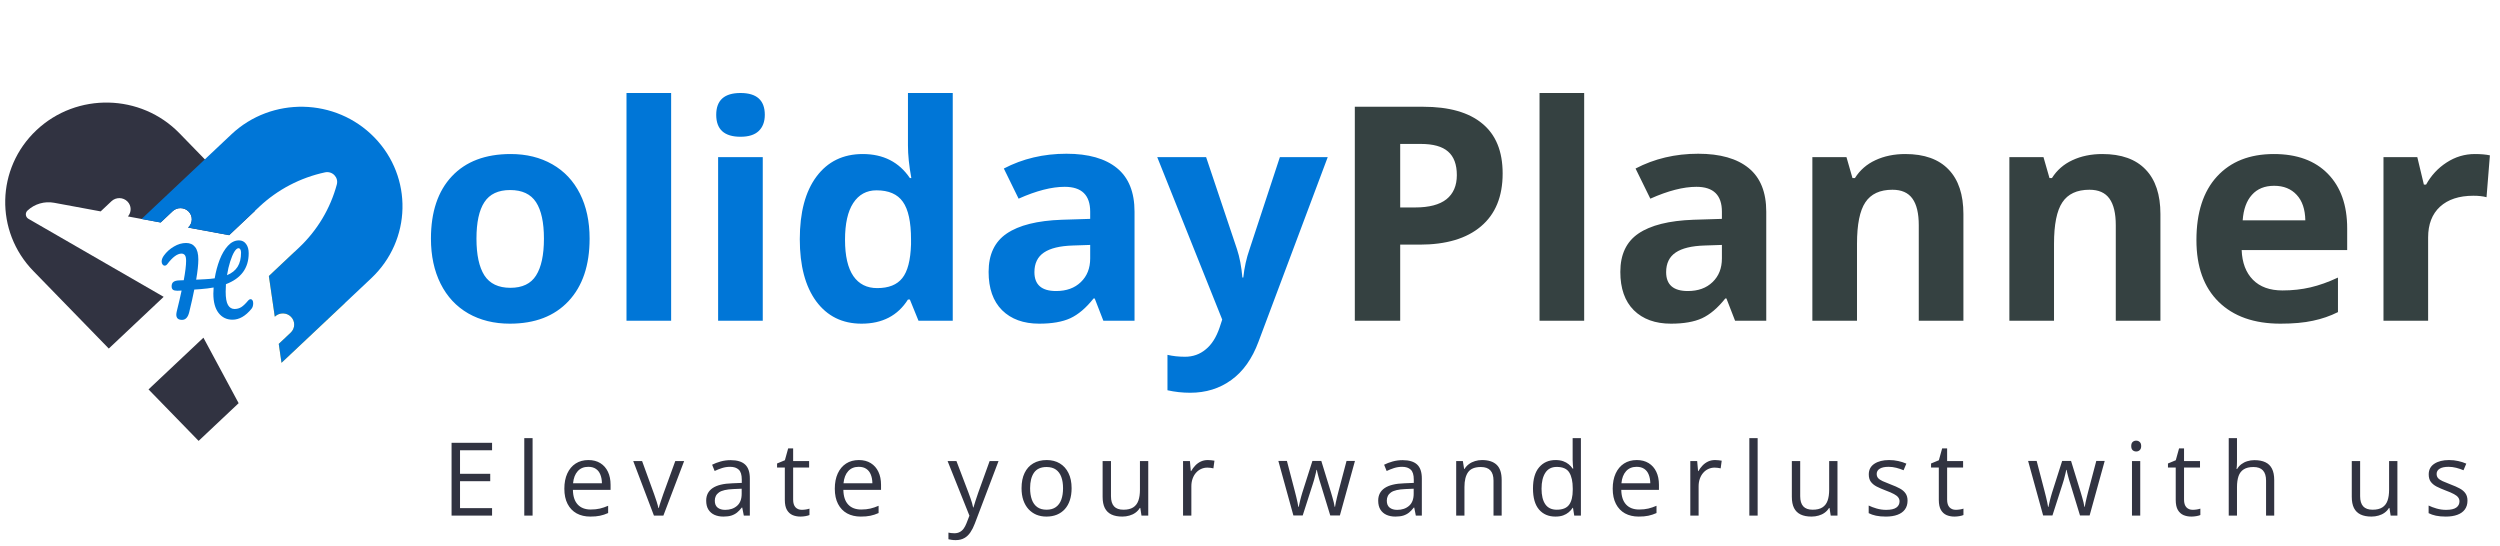
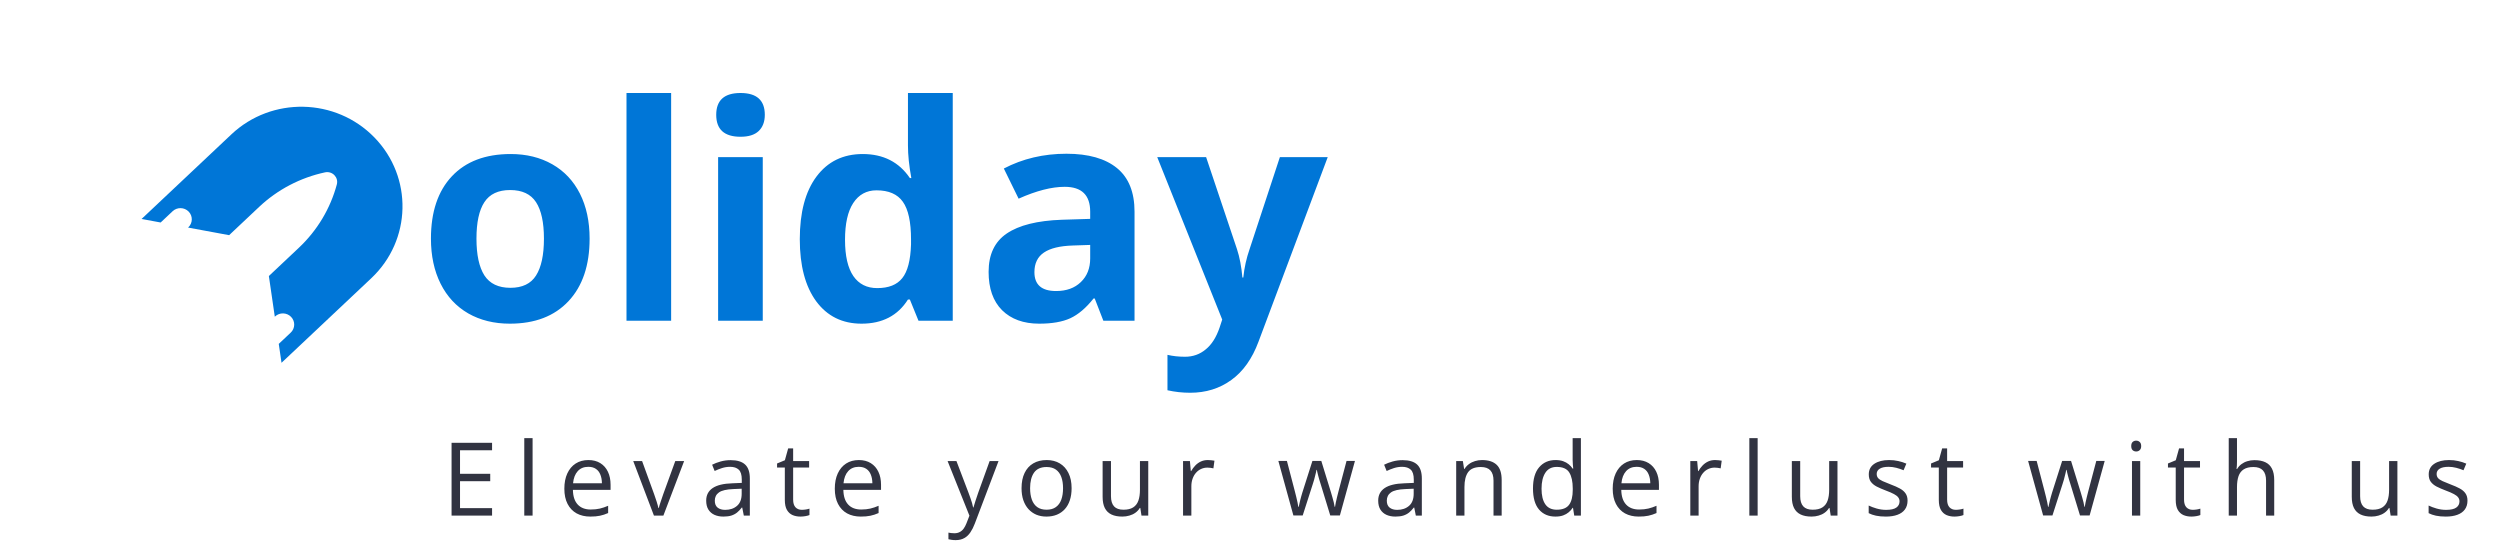
<svg xmlns="http://www.w3.org/2000/svg" width="834" height="182" viewBox="0 0 834 182" fill="none">
-   <path d="M83.624 99.81C83.884 99.81 84.084 99.93 84.224 100.17C84.384 100.41 84.464 100.74 84.464 101.16C84.464 101.94 84.274 102.56 83.894 103.02C81.914 105.44 79.804 106.65 77.564 106.65C75.624 106.65 74.074 105.9 72.914 104.4C71.754 102.9 71.174 100.75 71.174 97.95C71.174 97.27 71.204 96.59 71.264 95.91C69.944 96.15 68.504 96.33 66.944 96.45C65.904 96.53 65.194 96.58 64.814 96.6C64.414 98.64 63.854 101.14 63.134 104.1C62.714 105.84 61.914 106.71 60.734 106.71C59.454 106.71 58.814 106.13 58.814 104.97C58.814 104.71 58.864 104.35 58.964 103.89C59.644 101.15 60.184 98.83 60.584 96.93L59.144 96.99C58.484 96.99 58.004 96.88 57.704 96.66C57.404 96.42 57.254 96.04 57.254 95.52C57.254 94.86 57.444 94.38 57.824 94.08C58.204 93.76 58.834 93.58 59.714 93.54L61.304 93.48C61.824 90.66 62.084 88.51 62.084 87.03C62.084 86.09 61.944 85.45 61.664 85.11C61.384 84.77 61.014 84.6 60.554 84.6C59.154 84.6 57.574 85.77 55.814 88.11C55.554 88.45 55.264 88.62 54.944 88.62C54.664 88.62 54.424 88.49 54.224 88.23C54.024 87.97 53.924 87.64 53.924 87.24C53.924 86.62 54.174 85.96 54.674 85.26C55.554 84.04 56.664 83.04 58.004 82.26C59.344 81.46 60.704 81.06 62.084 81.06C63.384 81.06 64.384 81.51 65.084 82.41C65.804 83.29 66.164 84.67 66.164 86.55C66.164 88.21 65.924 90.46 65.444 93.3L68.384 93.15C69.644 93.09 70.724 92.99 71.624 92.85C71.984 90.65 72.534 88.59 73.274 86.67C74.014 84.75 74.934 83.19 76.034 81.99C77.134 80.79 78.364 80.19 79.724 80.19C80.724 80.19 81.514 80.59 82.094 81.39C82.674 82.17 82.964 83.2 82.964 84.48C82.964 89.44 80.434 92.88 75.374 94.8C75.314 95.6 75.284 96.43 75.284 97.29C75.284 99.39 75.544 100.88 76.064 101.76C76.584 102.64 77.314 103.08 78.254 103.08C79.074 103.08 79.824 102.87 80.504 102.45C81.184 102.01 81.954 101.27 82.814 100.23C83.054 99.95 83.324 99.81 83.624 99.81ZM79.574 82.8C79.134 82.8 78.664 83.2 78.164 84C77.684 84.8 77.224 85.89 76.784 87.27C76.344 88.65 75.994 90.16 75.734 91.8C77.334 91.14 78.514 90.2 79.274 88.98C80.034 87.76 80.414 86.19 80.414 84.27C80.414 83.81 80.334 83.45 80.174 83.19C80.014 82.93 79.814 82.8 79.574 82.8Z" fill="#0076D7" />
-   <path d="M54.6 99.024L9.488 72.998C8.479 72.416 8.316 71.047 9.161 70.252C11.528 68.021 14.843 67.052 18.064 67.648L33.583 70.521L37.186 67.126C38.696 65.704 41.091 65.755 42.536 67.241C43.886 68.629 43.913 70.768 42.681 72.205L53.596 74.225L57.583 70.469C59.092 69.047 61.488 69.098 62.934 70.584C64.379 72.069 64.327 74.427 62.817 75.849L62.743 75.919L76.438 78.453L85.049 70.341L59.87 44.461C46.979 31.211 25.614 30.753 12.15 43.439C-1.315 56.123 -1.78 77.147 11.111 90.397L36.29 116.277L54.6 99.024Z" fill="#313341" />
-   <path d="M98.306 83.969L89.695 92.081L91.672 105.655L91.746 105.585C93.256 104.163 95.652 104.214 97.097 105.7C98.543 107.185 98.49 109.542 96.981 110.965L92.993 114.722L93.913 121.028L115.018 101.145L98.306 83.969Z" fill="#FFCC23" />
-   <path d="M67.859 112.653L49.547 129.904L66.258 147.08L79.609 134.502L67.859 112.653Z" fill="#313341" />
  <path d="M124.901 45.853C112.011 32.603 90.645 32.146 77.181 44.831L47.231 73.047L53.594 74.225L57.581 70.469C59.091 69.046 61.486 69.098 62.932 70.583C64.377 72.069 64.325 74.426 62.815 75.849L62.742 75.918L76.436 78.453L86.458 69.012C92.566 63.257 100.17 59.272 108.431 57.496C110.866 56.973 113.002 59.168 112.364 61.539C110.202 69.584 105.825 76.885 99.717 82.639L89.695 92.081L91.672 105.655L91.746 105.585C93.256 104.163 95.652 104.214 97.097 105.7C98.543 107.185 98.491 109.542 96.981 110.965L92.994 114.722L93.913 121.028L123.863 92.812C137.327 80.127 137.792 59.102 124.901 45.853Z" fill="#0076D7" />
  <path d="M158.949 79.607C158.949 85.011 159.828 89.096 161.586 91.863C163.376 94.63 166.273 96.014 170.277 96.014C174.249 96.014 177.097 94.647 178.822 91.912C180.58 89.145 181.459 85.044 181.459 79.607C181.459 74.204 180.58 70.151 178.822 67.449C177.064 64.747 174.184 63.397 170.18 63.397C166.208 63.397 163.344 64.747 161.586 67.449C159.828 70.118 158.949 74.171 158.949 79.607ZM196.693 79.607C196.693 88.494 194.35 95.444 189.662 100.457C184.975 105.47 178.448 107.977 170.082 107.977C164.841 107.977 160.219 106.837 156.215 104.559C152.211 102.247 149.135 98.943 146.986 94.647C144.838 90.35 143.764 85.337 143.764 79.607C143.764 70.688 146.091 63.755 150.746 58.807C155.401 53.859 161.944 51.385 170.375 51.385C175.616 51.385 180.238 52.524 184.242 54.803C188.246 57.081 191.322 60.353 193.471 64.617C195.619 68.882 196.693 73.878 196.693 79.607ZM223.891 107H208.998V31.023H223.891V107ZM238.93 38.299C238.93 33.449 241.632 31.023 247.035 31.023C252.439 31.023 255.141 33.449 255.141 38.299C255.141 40.61 254.457 42.417 253.09 43.719C251.755 44.988 249.737 45.623 247.035 45.623C241.632 45.623 238.93 43.182 238.93 38.299ZM254.457 107H239.564V52.41H254.457V107ZM287.416 107.977C281.003 107.977 275.958 105.486 272.279 100.506C268.633 95.525 266.811 88.624 266.811 79.803C266.811 70.851 268.666 63.885 272.377 58.904C276.12 53.891 281.264 51.385 287.807 51.385C294.675 51.385 299.916 54.054 303.529 59.393H304.018C303.269 55.324 302.895 51.694 302.895 48.504V31.023H317.836V107H306.41L303.529 99.92H302.895C299.509 105.291 294.35 107.977 287.416 107.977ZM292.641 96.111C296.449 96.111 299.232 95.005 300.99 92.791C302.781 90.578 303.757 86.818 303.92 81.512V79.9C303.92 74.041 303.008 69.842 301.186 67.303C299.395 64.764 296.465 63.494 292.396 63.494C289.076 63.494 286.488 64.91 284.633 67.742C282.81 70.542 281.898 74.627 281.898 79.998C281.898 85.369 282.826 89.406 284.682 92.107C286.537 94.777 289.19 96.111 292.641 96.111ZM368.08 107L365.199 99.578H364.809C362.302 102.736 359.714 104.933 357.045 106.17C354.408 107.374 350.958 107.977 346.693 107.977C341.452 107.977 337.318 106.479 334.291 103.484C331.296 100.49 329.799 96.225 329.799 90.691C329.799 84.897 331.817 80.633 335.854 77.898C339.923 75.132 346.042 73.602 354.213 73.309L363.686 73.016V70.623C363.686 65.089 360.854 62.322 355.189 62.322C350.827 62.322 345.701 63.641 339.809 66.277L334.877 56.219C341.16 52.931 348.126 51.287 355.775 51.287C363.1 51.287 368.715 52.882 372.621 56.072C376.527 59.262 378.48 64.113 378.48 70.623V107H368.08ZM363.686 81.707L357.924 81.902C353.594 82.033 350.372 82.814 348.256 84.246C346.14 85.678 345.082 87.859 345.082 90.789C345.082 94.988 347.491 97.088 352.309 97.088C355.759 97.088 358.51 96.095 360.561 94.109C362.644 92.124 363.686 89.487 363.686 86.199V81.707ZM386.049 52.41H402.357L412.66 83.123C413.539 85.792 414.141 88.95 414.467 92.596H414.76C415.118 89.243 415.818 86.085 416.859 83.123L426.967 52.41H442.934L419.838 113.982C417.722 119.679 414.695 123.943 410.756 126.775C406.85 129.607 402.276 131.023 397.035 131.023C394.464 131.023 391.941 130.747 389.467 130.193V118.377C391.257 118.8 393.21 119.012 395.326 119.012C397.963 119.012 400.258 118.198 402.211 116.57C404.197 114.975 405.743 112.55 406.85 109.295L407.729 106.609L386.049 52.41Z" fill="#0076D7" />
-   <path d="M467.104 69.207H472.084C476.739 69.207 480.222 68.296 482.533 66.473C484.844 64.617 486 61.932 486 58.416C486 54.868 485.023 52.247 483.07 50.555C481.15 48.862 478.122 48.016 473.988 48.016H467.104V69.207ZM501.283 57.879C501.283 65.561 498.874 71.437 494.057 75.506C489.271 79.575 482.452 81.609 473.598 81.609H467.104V107H451.967V35.613H474.77C483.428 35.613 490.004 37.485 494.496 41.228C499.021 44.94 501.283 50.49 501.283 57.879ZM528.48 107H513.588V31.023H528.48V107ZM578.822 107L575.941 99.578H575.551C573.044 102.736 570.456 104.933 567.787 106.17C565.15 107.374 561.7 107.977 557.436 107.977C552.195 107.977 548.061 106.479 545.033 103.484C542.038 100.49 540.541 96.225 540.541 90.691C540.541 84.897 542.559 80.633 546.596 77.898C550.665 75.132 556.785 73.602 564.955 73.309L574.428 73.016V70.623C574.428 65.089 571.596 62.322 565.932 62.322C561.57 62.322 556.443 63.641 550.551 66.277L545.619 56.219C551.902 52.931 558.868 51.287 566.518 51.287C573.842 51.287 579.457 52.882 583.363 56.072C587.27 59.262 589.223 64.113 589.223 70.623V107H578.822ZM574.428 81.707L568.666 81.902C564.337 82.033 561.114 82.814 558.998 84.246C556.882 85.678 555.824 87.859 555.824 90.789C555.824 94.988 558.233 97.088 563.051 97.088C566.501 97.088 569.252 96.095 571.303 94.109C573.386 92.124 574.428 89.487 574.428 86.199V81.707ZM654.994 107H640.102V75.115C640.102 71.176 639.402 68.231 638.002 66.277C636.602 64.292 634.372 63.299 631.312 63.299C627.146 63.299 624.135 64.699 622.279 67.498C620.424 70.265 619.496 74.871 619.496 81.316V107H604.604V52.41H615.98L617.982 59.393H618.812C620.473 56.756 622.751 54.77 625.648 53.435C628.578 52.068 631.898 51.385 635.609 51.385C641.957 51.385 646.775 53.11 650.062 56.56C653.35 59.978 654.994 64.926 654.994 71.404V107ZM720.717 107H705.824V75.115C705.824 71.176 705.124 68.231 703.725 66.277C702.325 64.292 700.095 63.299 697.035 63.299C692.868 63.299 689.857 64.699 688.002 67.498C686.146 70.265 685.219 74.871 685.219 81.316V107H670.326V52.41H681.703L683.705 59.393H684.535C686.195 56.756 688.474 54.77 691.371 53.435C694.301 52.068 697.621 51.385 701.332 51.385C707.68 51.385 712.497 53.11 715.785 56.56C719.073 59.978 720.717 64.926 720.717 71.404V107ZM758.656 61.98C755.499 61.98 753.025 62.99 751.234 65.008C749.444 66.993 748.419 69.826 748.158 73.504H769.057C768.992 69.826 768.031 66.993 766.176 65.008C764.32 62.99 761.814 61.98 758.656 61.98ZM760.756 107.977C751.967 107.977 745.098 105.551 740.15 100.701C735.202 95.851 732.729 88.982 732.729 80.096C732.729 70.949 735.007 63.885 739.564 58.904C744.154 53.891 750.486 51.385 758.559 51.385C766.273 51.385 772.279 53.582 776.576 57.977C780.873 62.371 783.021 68.442 783.021 76.189V83.416H747.816C747.979 87.648 749.232 90.952 751.576 93.328C753.92 95.704 757.208 96.893 761.439 96.893C764.727 96.893 767.836 96.551 770.766 95.867C773.695 95.184 776.755 94.093 779.945 92.596V104.119C777.341 105.421 774.558 106.382 771.596 107C768.633 107.651 765.02 107.977 760.756 107.977ZM825.6 51.385C827.618 51.385 829.294 51.531 830.629 51.824L829.506 65.789C828.301 65.463 826.837 65.301 825.111 65.301C820.359 65.301 816.648 66.522 813.979 68.963C811.342 71.404 810.023 74.822 810.023 79.217V107H795.131V52.41H806.41L808.607 61.59H809.34C811.033 58.53 813.311 56.072 816.176 54.217C819.073 52.329 822.214 51.385 825.6 51.385Z" fill="#354141" />
  <path d="M164.155 172H150.642V147.729H164.155V150.219H153.464V158.071H163.541V160.528H153.464V169.51H164.155V172ZM177.672 172H174.899V146.168H177.672V172ZM196.285 153.473C197.834 153.473 199.162 153.816 200.269 154.502C201.376 155.188 202.223 156.151 202.809 157.391C203.396 158.619 203.689 160.058 203.689 161.707V163.417H191.122C191.155 165.553 191.686 167.18 192.715 168.298C193.745 169.416 195.195 169.975 197.065 169.975C198.216 169.975 199.234 169.869 200.12 169.659C201.005 169.449 201.924 169.139 202.876 168.729V171.153C201.957 171.563 201.044 171.862 200.136 172.05C199.24 172.238 198.177 172.332 196.949 172.332C195.2 172.332 193.673 171.978 192.367 171.27C191.072 170.55 190.065 169.499 189.345 168.115C188.626 166.732 188.266 165.038 188.266 163.035C188.266 161.076 188.593 159.383 189.246 157.955C189.91 156.516 190.839 155.41 192.035 154.635C193.241 153.86 194.658 153.473 196.285 153.473ZM196.252 155.73C194.78 155.73 193.606 156.212 192.732 157.175C191.858 158.138 191.338 159.482 191.172 161.209H200.8C200.789 160.124 200.618 159.173 200.286 158.354C199.965 157.523 199.472 156.882 198.808 156.428C198.144 155.963 197.292 155.73 196.252 155.73ZM218.152 172L211.245 153.805H214.201L218.202 164.812C218.478 165.564 218.76 166.394 219.048 167.302C219.336 168.209 219.535 168.94 219.646 169.493H219.762C219.895 168.94 220.116 168.209 220.426 167.302C220.736 166.383 221.018 165.553 221.273 164.812L225.274 153.805H228.229L221.306 172H218.152ZM243.737 153.506C245.907 153.506 247.517 153.993 248.568 154.967C249.62 155.941 250.146 157.496 250.146 159.632V172H248.137L247.606 169.311H247.473C246.964 169.975 246.432 170.534 245.879 170.987C245.326 171.43 244.684 171.768 243.953 172C243.234 172.221 242.348 172.332 241.297 172.332C240.19 172.332 239.205 172.138 238.342 171.751C237.49 171.364 236.815 170.777 236.316 169.991C235.829 169.205 235.586 168.209 235.586 167.003C235.586 165.188 236.305 163.793 237.744 162.819C239.183 161.845 241.374 161.314 244.318 161.226L247.456 161.093V159.98C247.456 158.409 247.119 157.308 246.443 156.677C245.768 156.046 244.816 155.73 243.588 155.73C242.636 155.73 241.729 155.869 240.865 156.146C240.002 156.422 239.183 156.749 238.408 157.125L237.562 155.033C238.381 154.613 239.321 154.253 240.384 153.954C241.446 153.655 242.564 153.506 243.737 153.506ZM247.423 163.035L244.65 163.151C242.382 163.24 240.782 163.611 239.853 164.264C238.923 164.917 238.458 165.841 238.458 167.036C238.458 168.076 238.774 168.846 239.404 169.344C240.035 169.842 240.871 170.091 241.911 170.091C243.527 170.091 244.85 169.643 245.879 168.746C246.908 167.85 247.423 166.505 247.423 164.712V163.035ZM267.48 170.074C267.934 170.074 268.399 170.035 268.875 169.958C269.351 169.881 269.738 169.786 270.037 169.676V171.817C269.716 171.961 269.268 172.083 268.692 172.183C268.128 172.282 267.574 172.332 267.032 172.332C266.069 172.332 265.195 172.166 264.409 171.834C263.623 171.491 262.992 170.915 262.516 170.107C262.052 169.299 261.819 168.182 261.819 166.754V155.963H259.229V154.618L261.836 153.539L262.931 149.588H264.592V153.805H269.921V155.963H264.592V166.671C264.592 167.811 264.852 168.663 265.372 169.228C265.903 169.792 266.606 170.074 267.48 170.074ZM286.508 153.473C288.058 153.473 289.386 153.816 290.493 154.502C291.599 155.188 292.446 156.151 293.033 157.391C293.619 158.619 293.913 160.058 293.913 161.707V163.417H281.345C281.378 165.553 281.91 167.18 282.939 168.298C283.968 169.416 285.418 169.975 287.289 169.975C288.44 169.975 289.458 169.869 290.343 169.659C291.229 169.449 292.147 169.139 293.099 168.729V171.153C292.181 171.563 291.267 171.862 290.36 172.05C289.463 172.238 288.401 172.332 287.172 172.332C285.424 172.332 283.896 171.978 282.59 171.27C281.295 170.55 280.288 169.499 279.569 168.115C278.849 166.732 278.49 165.038 278.49 163.035C278.49 161.076 278.816 159.383 279.469 157.955C280.133 156.516 281.063 155.41 282.258 154.635C283.465 153.86 284.881 153.473 286.508 153.473ZM286.475 155.73C285.003 155.73 283.83 156.212 282.956 157.175C282.081 158.138 281.561 159.482 281.395 161.209H291.024C291.013 160.124 290.841 159.173 290.509 158.354C290.188 157.523 289.696 156.882 289.032 156.428C288.368 155.963 287.515 155.73 286.475 155.73ZM316.114 153.805H319.069L323.087 164.363C323.319 164.983 323.535 165.581 323.734 166.156C323.934 166.721 324.111 167.263 324.266 167.783C324.421 168.303 324.542 168.807 324.631 169.294H324.747C324.902 168.741 325.123 168.016 325.411 167.119C325.699 166.212 326.009 165.287 326.341 164.347L330.143 153.805H333.114L325.195 174.673C324.775 175.791 324.282 176.765 323.718 177.595C323.164 178.425 322.489 179.061 321.692 179.504C320.895 179.958 319.933 180.185 318.804 180.185C318.283 180.185 317.824 180.151 317.426 180.085C317.027 180.03 316.684 179.963 316.396 179.886V177.678C316.64 177.733 316.933 177.783 317.276 177.827C317.63 177.871 317.996 177.894 318.372 177.894C319.058 177.894 319.65 177.761 320.148 177.495C320.658 177.241 321.095 176.864 321.46 176.366C321.825 175.868 322.141 175.276 322.406 174.59L323.402 172.033L316.114 153.805ZM357.488 162.869C357.488 164.363 357.294 165.697 356.907 166.87C356.52 168.043 355.961 169.034 355.23 169.842C354.5 170.65 353.614 171.27 352.574 171.701C351.545 172.122 350.377 172.332 349.071 172.332C347.854 172.332 346.736 172.122 345.717 171.701C344.71 171.27 343.836 170.65 343.094 169.842C342.364 169.034 341.794 168.043 341.384 166.87C340.986 165.697 340.787 164.363 340.787 162.869C340.787 160.877 341.124 159.184 341.799 157.789C342.475 156.383 343.438 155.315 344.688 154.585C345.95 153.843 347.45 153.473 349.187 153.473C350.847 153.473 352.297 153.843 353.537 154.585C354.787 155.326 355.756 156.4 356.442 157.806C357.139 159.2 357.488 160.888 357.488 162.869ZM343.642 162.869C343.642 164.33 343.836 165.597 344.223 166.671C344.611 167.744 345.208 168.575 346.016 169.161C346.824 169.748 347.865 170.041 349.137 170.041C350.399 170.041 351.434 169.748 352.242 169.161C353.061 168.575 353.664 167.744 354.051 166.671C354.439 165.597 354.632 164.33 354.632 162.869C354.632 161.419 354.439 160.169 354.051 159.117C353.664 158.055 353.066 157.236 352.258 156.66C351.451 156.085 350.405 155.797 349.121 155.797C347.228 155.797 345.839 156.422 344.954 157.673C344.079 158.924 343.642 160.656 343.642 162.869ZM383.057 153.805V172H380.799L380.401 169.443H380.251C379.875 170.074 379.388 170.605 378.79 171.037C378.193 171.469 377.518 171.79 376.765 172C376.023 172.221 375.232 172.332 374.391 172.332C372.952 172.332 371.746 172.1 370.772 171.635C369.798 171.17 369.062 170.451 368.564 169.477C368.077 168.503 367.833 167.252 367.833 165.725V153.805H370.622V165.525C370.622 167.042 370.966 168.176 371.652 168.929C372.338 169.67 373.384 170.041 374.789 170.041C376.14 170.041 377.213 169.786 378.01 169.277C378.818 168.768 379.399 168.021 379.753 167.036C380.107 166.04 380.285 164.823 380.285 163.384V153.805H383.057ZM402.932 153.473C403.297 153.473 403.679 153.495 404.077 153.539C404.476 153.572 404.83 153.622 405.14 153.688L404.791 156.245C404.492 156.168 404.16 156.107 403.795 156.062C403.43 156.018 403.087 155.996 402.766 155.996C402.035 155.996 401.344 156.146 400.691 156.444C400.049 156.732 399.484 157.153 398.997 157.706C398.51 158.248 398.128 158.907 397.852 159.682C397.575 160.445 397.437 161.298 397.437 162.238V172H394.664V153.805H396.955L397.254 157.158H397.37C397.747 156.483 398.2 155.869 398.732 155.315C399.263 154.751 399.877 154.303 400.574 153.971C401.283 153.639 402.068 153.473 402.932 153.473ZM443.777 171.967L440.54 161.375C440.396 160.921 440.257 160.479 440.125 160.047C440.003 159.604 439.887 159.184 439.776 158.785C439.676 158.376 439.582 157.999 439.494 157.656C439.416 157.302 439.35 156.998 439.294 156.743H439.178C439.134 156.998 439.073 157.302 438.996 157.656C438.918 157.999 438.824 158.376 438.713 158.785C438.614 159.195 438.503 159.626 438.381 160.08C438.26 160.523 438.121 160.971 437.966 161.425L434.58 171.967H431.475L426.461 153.771H429.317L431.94 163.815C432.117 164.479 432.283 165.138 432.438 165.791C432.604 166.433 432.742 167.042 432.853 167.617C432.975 168.182 433.063 168.674 433.119 169.095H433.252C433.318 168.818 433.39 168.486 433.467 168.099C433.556 167.711 433.65 167.302 433.75 166.87C433.86 166.427 433.976 165.99 434.098 165.559C434.22 165.116 434.342 164.701 434.463 164.313L437.817 153.771H440.789L444.026 164.297C444.192 164.828 444.352 165.382 444.507 165.957C444.673 166.533 444.823 167.091 444.956 167.634C445.088 168.165 445.183 168.641 445.238 169.062H445.371C445.415 168.685 445.498 168.22 445.62 167.667C445.741 167.114 445.88 166.505 446.035 165.841C446.201 165.177 446.372 164.502 446.549 163.815L449.206 153.771H452.011L446.981 171.967H443.777ZM467.918 153.506C470.088 153.506 471.698 153.993 472.749 154.967C473.801 155.941 474.326 157.496 474.326 159.632V172H472.318L471.786 169.311H471.654C471.144 169.975 470.613 170.534 470.06 170.987C469.506 171.43 468.865 171.768 468.134 172C467.415 172.221 466.529 172.332 465.478 172.332C464.371 172.332 463.386 172.138 462.523 171.751C461.671 171.364 460.995 170.777 460.497 169.991C460.01 169.205 459.767 168.209 459.767 167.003C459.767 165.188 460.486 163.793 461.925 162.819C463.364 161.845 465.555 161.314 468.499 161.226L471.637 161.093V159.98C471.637 158.409 471.299 157.308 470.624 156.677C469.949 156.046 468.997 155.73 467.769 155.73C466.817 155.73 465.909 155.869 465.046 156.146C464.183 156.422 463.364 156.749 462.589 157.125L461.742 155.033C462.561 154.613 463.502 154.253 464.565 153.954C465.627 153.655 466.745 153.506 467.918 153.506ZM471.604 163.035L468.831 163.151C466.562 163.24 464.963 163.611 464.033 164.264C463.104 164.917 462.639 165.841 462.639 167.036C462.639 168.076 462.954 168.846 463.585 169.344C464.216 169.842 465.052 170.091 466.092 170.091C467.708 170.091 469.031 169.643 470.06 168.746C471.089 167.85 471.604 166.505 471.604 164.712V163.035ZM494.4 153.473C496.559 153.473 498.191 154.004 499.298 155.066C500.405 156.118 500.958 157.811 500.958 160.146V172H498.235V160.329C498.235 158.813 497.887 157.678 497.189 156.926C496.503 156.173 495.446 155.797 494.019 155.797C492.004 155.797 490.588 156.367 489.769 157.507C488.95 158.647 488.54 160.301 488.54 162.471V172H485.784V153.805H488.009L488.424 156.428H488.573C488.961 155.786 489.453 155.249 490.051 154.817C490.648 154.375 491.318 154.043 492.06 153.821C492.801 153.589 493.581 153.473 494.4 153.473ZM518.89 172.332C516.588 172.332 514.762 171.546 513.412 169.975C512.073 168.403 511.403 166.068 511.403 162.969C511.403 159.837 512.089 157.474 513.462 155.88C514.834 154.275 516.66 153.473 518.94 153.473C519.903 153.473 520.744 153.6 521.464 153.854C522.183 154.109 522.803 154.452 523.323 154.884C523.843 155.304 524.28 155.786 524.634 156.328H524.834C524.789 155.985 524.745 155.515 524.701 154.917C524.657 154.319 524.634 153.832 524.634 153.456V146.168H527.39V172H525.166L524.751 169.41H524.634C524.291 169.952 523.854 170.445 523.323 170.888C522.803 171.33 522.177 171.685 521.447 171.95C520.728 172.205 519.875 172.332 518.89 172.332ZM519.322 170.041C521.27 170.041 522.648 169.488 523.456 168.381C524.264 167.274 524.668 165.631 524.668 163.45V162.952C524.668 160.639 524.28 158.863 523.506 157.623C522.742 156.383 521.347 155.764 519.322 155.764C517.629 155.764 516.361 156.417 515.52 157.723C514.679 159.018 514.259 160.788 514.259 163.035C514.259 165.271 514.674 166.997 515.504 168.215C516.345 169.432 517.618 170.041 519.322 170.041ZM546.02 153.473C547.569 153.473 548.898 153.816 550.004 154.502C551.111 155.188 551.958 156.151 552.544 157.391C553.131 158.619 553.424 160.058 553.424 161.707V163.417H540.857C540.89 165.553 541.421 167.18 542.451 168.298C543.48 169.416 544.93 169.975 546.8 169.975C547.951 169.975 548.97 169.869 549.855 169.659C550.74 169.449 551.659 169.139 552.611 168.729V171.153C551.692 171.563 550.779 171.862 549.872 172.05C548.975 172.238 547.913 172.332 546.684 172.332C544.935 172.332 543.408 171.978 542.102 171.27C540.807 170.55 539.8 169.499 539.081 168.115C538.361 166.732 538.001 165.038 538.001 163.035C538.001 161.076 538.328 159.383 538.981 157.955C539.645 156.516 540.575 155.41 541.77 154.635C542.976 153.86 544.393 153.473 546.02 153.473ZM545.987 155.73C544.515 155.73 543.342 156.212 542.467 157.175C541.593 158.138 541.073 159.482 540.907 161.209H550.536C550.525 160.124 550.353 159.173 550.021 158.354C549.7 157.523 549.207 156.882 548.543 156.428C547.879 155.963 547.027 155.73 545.987 155.73ZM572.153 153.473C572.519 153.473 572.901 153.495 573.299 153.539C573.697 153.572 574.052 153.622 574.361 153.688L574.013 156.245C573.714 156.168 573.382 156.107 573.017 156.062C572.652 156.018 572.308 155.996 571.987 155.996C571.257 155.996 570.565 156.146 569.912 156.444C569.27 156.732 568.706 157.153 568.219 157.706C567.732 158.248 567.35 158.907 567.073 159.682C566.797 160.445 566.658 161.298 566.658 162.238V172H563.886V153.805H566.177L566.476 157.158H566.592C566.968 156.483 567.422 155.869 567.953 155.315C568.485 154.751 569.099 154.303 569.796 153.971C570.504 153.639 571.29 153.473 572.153 153.473ZM586.35 172H583.578V146.168H586.35V172ZM612.982 153.805V172H610.724L610.326 169.443H610.176C609.8 170.074 609.313 170.605 608.715 171.037C608.118 171.469 607.443 171.79 606.69 172C605.948 172.221 605.157 172.332 604.316 172.332C602.877 172.332 601.671 172.1 600.697 171.635C599.723 171.17 598.987 170.451 598.489 169.477C598.002 168.503 597.758 167.252 597.758 165.725V153.805H600.547V165.525C600.547 167.042 600.891 168.176 601.577 168.929C602.263 169.67 603.309 170.041 604.714 170.041C606.065 170.041 607.138 169.786 607.935 169.277C608.743 168.768 609.324 168.021 609.678 167.036C610.032 166.04 610.21 164.823 610.21 163.384V153.805H612.982ZM636.36 167.02C636.36 168.182 636.066 169.161 635.48 169.958C634.904 170.744 634.074 171.336 632.99 171.734C631.916 172.133 630.632 172.332 629.138 172.332C627.865 172.332 626.764 172.232 625.834 172.033C624.905 171.834 624.091 171.552 623.394 171.187V168.646C624.135 169.012 625.021 169.344 626.05 169.643C627.079 169.941 628.131 170.091 629.204 170.091C630.776 170.091 631.916 169.836 632.624 169.327C633.333 168.818 633.687 168.126 633.687 167.252C633.687 166.754 633.543 166.317 633.255 165.94C632.978 165.553 632.508 165.182 631.844 164.828C631.18 164.463 630.261 164.064 629.088 163.633C627.926 163.19 626.919 162.753 626.067 162.321C625.226 161.879 624.573 161.342 624.108 160.711C623.654 160.08 623.427 159.261 623.427 158.254C623.427 156.715 624.047 155.537 625.286 154.718C626.537 153.888 628.175 153.473 630.201 153.473C631.296 153.473 632.32 153.583 633.272 153.805C634.235 154.015 635.131 154.303 635.961 154.668L635.032 156.876C634.279 156.555 633.477 156.284 632.624 156.062C631.772 155.841 630.903 155.73 630.018 155.73C628.745 155.73 627.766 155.941 627.079 156.361C626.404 156.782 626.067 157.357 626.067 158.088C626.067 158.652 626.222 159.117 626.532 159.482C626.853 159.848 627.362 160.191 628.059 160.512C628.756 160.833 629.675 161.209 630.815 161.641C631.955 162.061 632.94 162.498 633.77 162.952C634.6 163.395 635.236 163.937 635.679 164.579C636.133 165.21 636.36 166.023 636.36 167.02ZM652.449 170.074C652.903 170.074 653.368 170.035 653.844 169.958C654.32 169.881 654.707 169.786 655.006 169.676V171.817C654.685 171.961 654.237 172.083 653.661 172.183C653.097 172.282 652.543 172.332 652.001 172.332C651.038 172.332 650.164 172.166 649.378 171.834C648.592 171.491 647.961 170.915 647.485 170.107C647.021 169.299 646.788 168.182 646.788 166.754V155.963H644.198V154.618L646.805 153.539L647.9 149.588H649.561V153.805H654.89V155.963H649.561V166.671C649.561 167.811 649.821 168.663 650.341 169.228C650.872 169.792 651.575 170.074 652.449 170.074ZM693.892 171.967L690.655 161.375C690.511 160.921 690.373 160.479 690.24 160.047C690.118 159.604 690.002 159.184 689.891 158.785C689.792 158.376 689.697 157.999 689.609 157.656C689.531 157.302 689.465 156.998 689.41 156.743H689.293C689.249 156.998 689.188 157.302 689.111 157.656C689.033 157.999 688.939 158.376 688.829 158.785C688.729 159.195 688.618 159.626 688.497 160.08C688.375 160.523 688.236 160.971 688.082 161.425L684.695 171.967H681.59L676.577 153.771H679.432L682.055 163.815C682.232 164.479 682.398 165.138 682.553 165.791C682.719 166.433 682.858 167.042 682.968 167.617C683.09 168.182 683.179 168.674 683.234 169.095H683.367C683.433 168.818 683.505 168.486 683.583 168.099C683.671 167.711 683.765 167.302 683.865 166.87C683.975 166.427 684.092 165.99 684.213 165.559C684.335 165.116 684.457 164.701 684.579 164.313L687.932 153.771H690.904L694.141 164.297C694.307 164.828 694.468 165.382 694.623 165.957C694.789 166.533 694.938 167.091 695.071 167.634C695.204 168.165 695.298 168.641 695.353 169.062H695.486C695.53 168.685 695.613 168.22 695.735 167.667C695.857 167.114 695.995 166.505 696.15 165.841C696.316 165.177 696.487 164.502 696.665 163.815L699.321 153.771H702.126L697.096 171.967H693.892ZM713.983 153.805V172H711.227V153.805H713.983ZM712.638 146.998C713.092 146.998 713.479 147.147 713.8 147.446C714.132 147.734 714.298 148.188 714.298 148.808C714.298 149.416 714.132 149.87 713.8 150.169C713.479 150.468 713.092 150.617 712.638 150.617C712.162 150.617 711.764 150.468 711.443 150.169C711.133 149.87 710.978 149.416 710.978 148.808C710.978 148.188 711.133 147.734 711.443 147.446C711.764 147.147 712.162 146.998 712.638 146.998ZM731.483 170.074C731.937 170.074 732.402 170.035 732.878 169.958C733.354 169.881 733.741 169.786 734.04 169.676V171.817C733.719 171.961 733.271 172.083 732.695 172.183C732.131 172.282 731.577 172.332 731.035 172.332C730.072 172.332 729.198 172.166 728.412 171.834C727.626 171.491 726.995 170.915 726.519 170.107C726.055 169.299 725.822 168.182 725.822 166.754V155.963H723.232V154.618L725.839 153.539L726.935 149.588H728.595V153.805H733.924V155.963H728.595V166.671C728.595 167.811 728.855 168.663 729.375 169.228C729.906 169.792 730.609 170.074 731.483 170.074ZM746.261 146.168V153.888C746.261 154.33 746.25 154.779 746.228 155.232C746.206 155.675 746.167 156.085 746.112 156.461H746.295C746.671 155.819 747.147 155.282 747.722 154.851C748.309 154.408 748.973 154.076 749.714 153.854C750.456 153.622 751.242 153.506 752.072 153.506C753.533 153.506 754.75 153.738 755.724 154.203C756.709 154.668 757.445 155.387 757.932 156.361C758.43 157.335 758.679 158.597 758.679 160.146V172H755.957V160.329C755.957 158.813 755.608 157.678 754.911 156.926C754.225 156.173 753.168 155.797 751.74 155.797C750.39 155.797 749.311 156.057 748.503 156.577C747.706 157.086 747.13 157.839 746.776 158.835C746.433 159.831 746.261 161.049 746.261 162.487V172H743.505V146.168H746.261ZM799.773 153.805V172H797.516L797.117 169.443H796.968C796.592 170.074 796.105 170.605 795.507 171.037C794.909 171.469 794.234 171.79 793.482 172C792.74 172.221 791.949 172.332 791.107 172.332C789.669 172.332 788.462 172.1 787.488 171.635C786.514 171.17 785.778 170.451 785.28 169.477C784.793 168.503 784.55 167.252 784.55 165.725V153.805H787.339V165.525C787.339 167.042 787.682 168.176 788.368 168.929C789.054 169.67 790.1 170.041 791.506 170.041C792.856 170.041 793.93 169.786 794.727 169.277C795.535 168.768 796.116 168.021 796.47 167.036C796.824 166.04 797.001 164.823 797.001 163.384V153.805H799.773ZM823.151 167.02C823.151 168.182 822.858 169.161 822.271 169.958C821.696 170.744 820.866 171.336 819.781 171.734C818.707 172.133 817.424 172.332 815.93 172.332C814.657 172.332 813.555 172.232 812.626 172.033C811.696 171.834 810.883 171.552 810.185 171.187V168.646C810.927 169.012 811.812 169.344 812.842 169.643C813.871 169.941 814.922 170.091 815.996 170.091C817.568 170.091 818.707 169.836 819.416 169.327C820.124 168.818 820.478 168.126 820.478 167.252C820.478 166.754 820.334 166.317 820.047 165.94C819.77 165.553 819.3 165.182 818.636 164.828C817.971 164.463 817.053 164.064 815.88 163.633C814.718 163.19 813.71 162.753 812.858 162.321C812.017 161.879 811.364 161.342 810.899 160.711C810.445 160.08 810.219 159.261 810.219 158.254C810.219 156.715 810.838 155.537 812.078 154.718C813.329 153.888 814.967 153.473 816.992 153.473C818.088 153.473 819.111 153.583 820.063 153.805C821.026 154.015 821.923 154.303 822.753 154.668L821.823 156.876C821.07 156.555 820.268 156.284 819.416 156.062C818.564 155.841 817.695 155.73 816.809 155.73C815.537 155.73 814.557 155.941 813.871 156.361C813.196 156.782 812.858 157.357 812.858 158.088C812.858 158.652 813.013 159.117 813.323 159.482C813.644 159.848 814.153 160.191 814.85 160.512C815.548 160.833 816.466 161.209 817.606 161.641C818.746 162.061 819.731 162.498 820.561 162.952C821.391 163.395 822.028 163.937 822.471 164.579C822.924 165.21 823.151 166.023 823.151 167.02Z" fill="#313341" />
</svg>